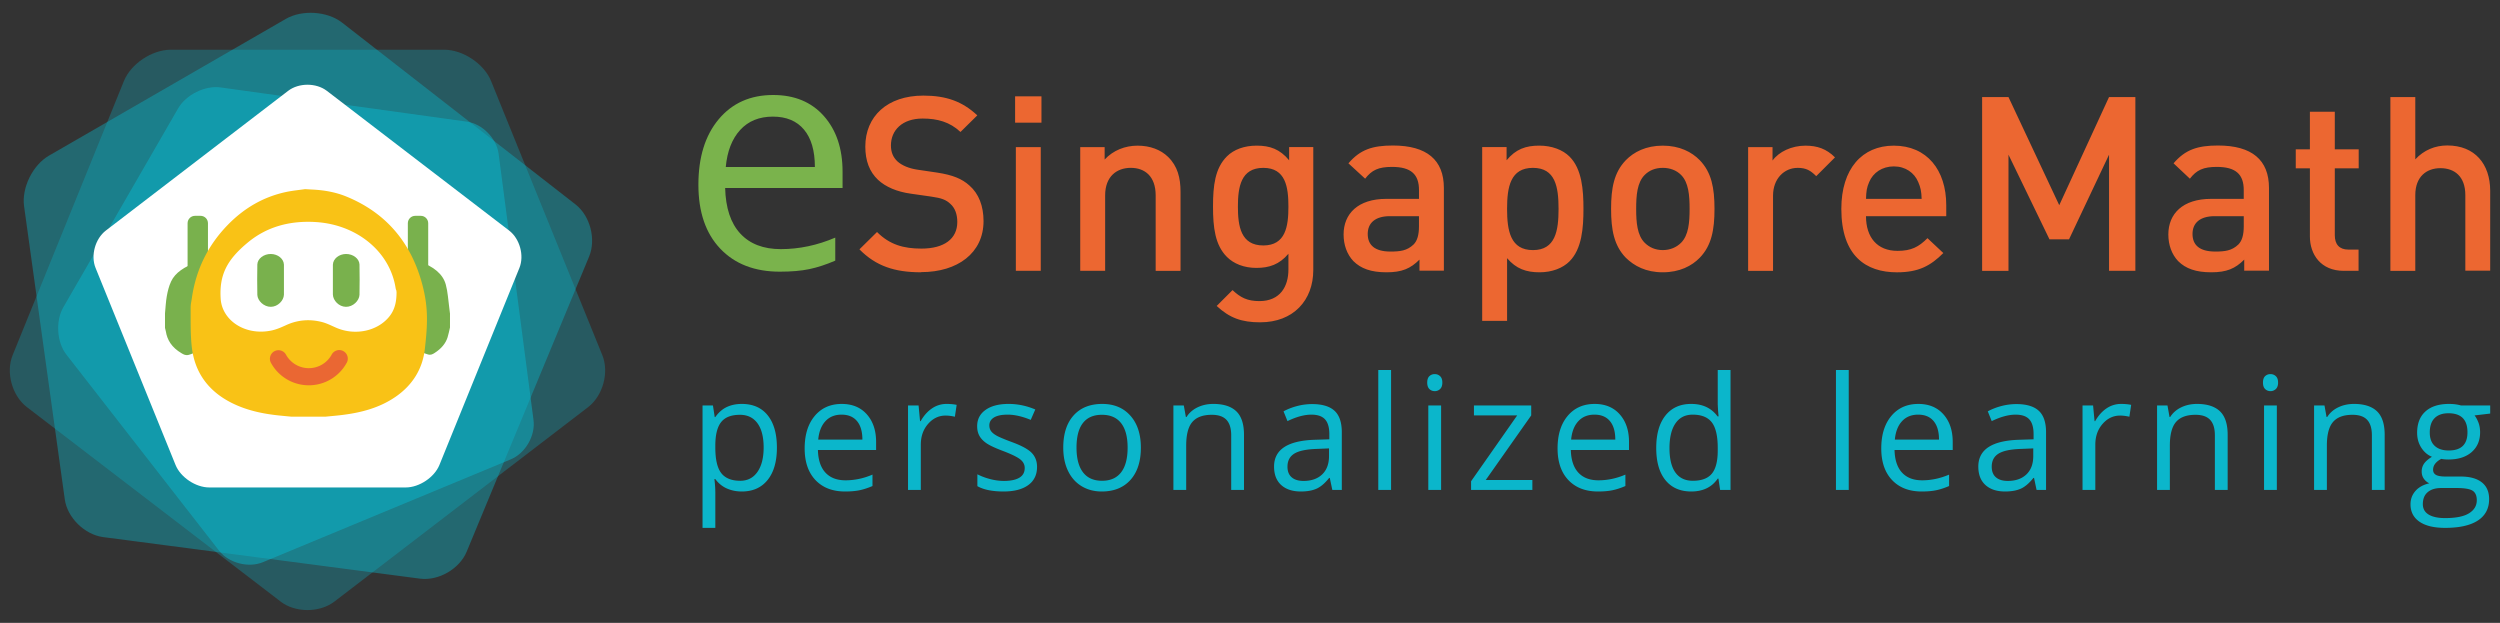
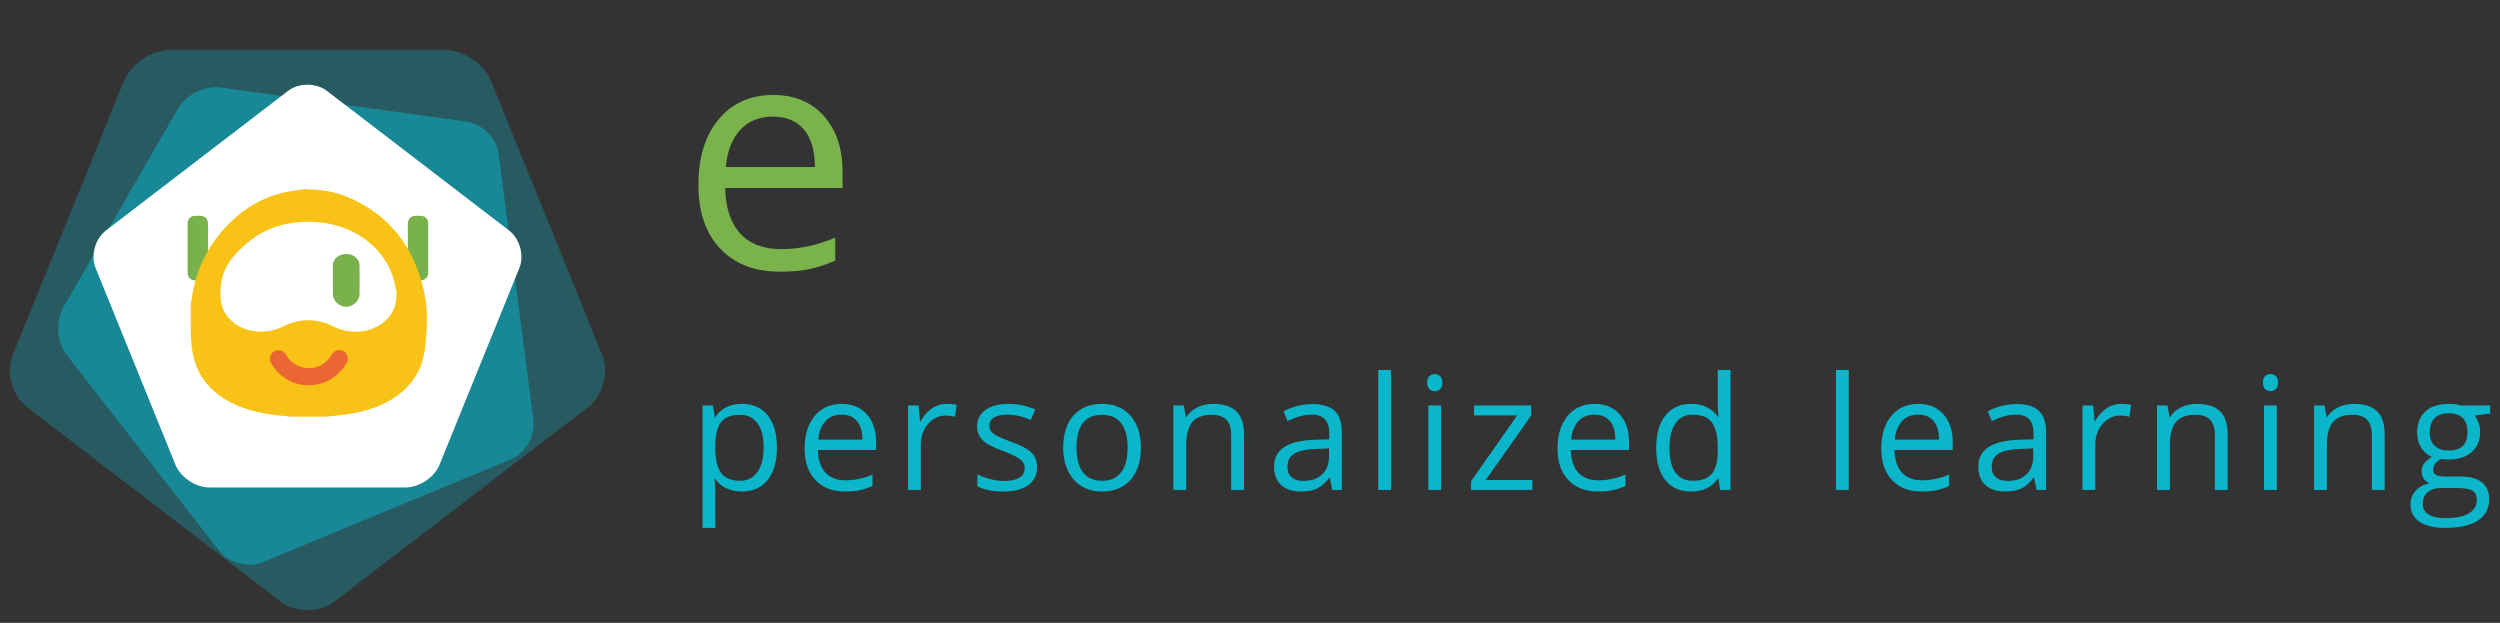
<svg xmlns="http://www.w3.org/2000/svg" xml:space="preserve" width="586" height="146" viewBox="-193.439 -1969.184 586 146">
  <rect x="-193.439" y="-1969.184" width="586" height="146" fill="#333333" stroke="none" />
  <g fill="#0AB6CC">
    <path d="M-127.685-1828.184c3.479 2.666 9.167 2.666 12.645 0l59.444-45.56c3.479-2.666 4.985-8.144 3.348-12.174l-26.091-64.286c-1.637-4.029-6.58-7.328-10.987-7.328h-64.076c-4.407 0-9.349 3.299-10.987 7.328l-26.091 64.277c-1.637 4.029-.131 9.511 3.348 12.174l59.447 45.56v.009z" opacity=".3" />
-     <path d="M-94.998-1833.549c4.343.569 9.273-2.276 10.95-6.324l28.7-69.177c1.68-4.048.243-9.544-3.19-12.219l-54.736-42.629c-3.433-2.672-9.362-3.059-13.178-.852l-20.178 11.65-13.878 8.01-21.441 12.378c-3.816 2.203-6.446 7.529-5.849 11.869l9.544 68.711c.597 4.279 4.644 8.266 8.987 8.844l74.266 9.739h.003z" opacity=".4" />
    <path d="M-73.694-1861.528c3.4-1.409 5.792-5.551 5.311-9.2l-8.181-62.39c-.478-3.652-3.829-7.049-7.45-7.548l-57.725-8.022c-3.652-.502-8.096 1.704-9.946 4.915l-9.788 16.952-6.726 11.656-10.399 18.017c-1.85 3.205-1.528 8.217.718 11.072l35.809 45.986c2.246 2.885 6.866 4.09 10.265 2.678l58.117-24.113-.005-.003z" opacity=".5" />
  </g>
  <path fill="#FFF" d="M-116.819-1947.885c-2.496-1.917-6.589-1.917-9.088 0l-42.73 32.747c-2.496 1.917-3.582 5.853-2.404 8.75l18.754 46.199c1.175 2.897 4.729 5.265 7.895 5.265h46.056c3.165 0 6.72-2.374 7.895-5.265l18.754-46.199c1.175-2.897.091-6.836-2.404-8.75l-42.728-32.747z" />
  <path fill="#EA6733" d="M-106.8-1879.115c0 .576-.467 1.042-1.043 1.042h-25.021a1.043 1.043 0 0 1-1.043-1.042v-7.819c0-.576.467-1.043 1.043-1.043h25.021c.576 0 1.043.467 1.043 1.043v7.819z" />
  <path fill="#79B14D" d="M-144.693-1905.195c0 .96-.778 1.738-1.738 1.738h-1.3c-.96 0-1.738-.778-1.738-1.738v-11.662c0-.96.778-1.738 1.738-1.738h1.3c.96 0 1.738.778 1.738 1.738v11.662zM-93.066-1905.195c0 .96-.778 1.738-1.738 1.738h-1.3c-.96 0-1.738-.778-1.738-1.738v-11.662c0-.96.778-1.738 1.738-1.738h1.3c.96 0 1.738.778 1.738 1.738v11.662z" />
-   <path fill="#79B14D" d="M-154.764-1895.71c.134-1.358.183-2.723.427-4.073.209-1.156.487-2.325 1.006-3.437.961-2.057 3.158-3.497 6.097-4.498.609-.207 1.309-.379 1.738.027.282.266.367.755.188 1.06-1.506 2.57-2.61 5.201-3.007 7.934-.21 1.444-.307 2.9-.308 4.35-.001 2.428 1.257 4.81 1.337 7.238.014.432-1.14.882-1.869 1.092-.734.211-1.223-.069-1.709-.354-2.356-1.381-3.386-3.151-3.701-5.133-.044-.275-.131-.546-.199-.82v-3.386zM-87.963-1892.41c-.185.766-.327 1.538-.564 2.296-.45 1.437-1.472 2.66-3.034 3.66-.448.287-.902.56-1.576.347-.67-.212-2.38-.745-2.369-1.175.072-2.796 1.886-5.464 1.886-8.26-.001-3.741-.995-7.365-2.921-10.863-.078-.142-.236-.29-.215-.424.052-.339.038-.777.332-.977.246-.167.974-.17 1.344-.043 3.243 1.11 5.448 2.876 6.128 5.346.489 1.778.564 3.61.818 5.419.066.472.115.944.172 1.417l-.001 3.257z" />
  <path fill="#F9C216" d="M-94.449-1902.49c-2.578-9.709-8.376-16.754-17.78-20.615-2.569-1.055-5.283-1.521-8.093-1.651l-1.606-.095c-1.502.22-2.97.355-4.403.658-5.359 1.135-9.885 3.795-13.69 7.696-4.661 4.779-7.47 10.495-8.432 17.095-.221 1.519-.306 1.333-.298 2.869.014 2.884-.056 5.789.263 8.646.675 6.046 3.916 10.401 9.337 13.133 3.539 1.783 7.346 2.576 11.254 2.973.904.092 1.808.176 2.712.263h8.079c1.292-.13 2.587-.235 3.875-.395 4.435-.55 8.692-1.651 12.443-4.211 3.967-2.707 6.389-6.493 6.928-11.22.641-5.631.885-9.596-.589-15.146zm-17.735 18.37a10.12 10.12 0 0 1-8.869 5.251 10.12 10.12 0 0 1-8.869-5.251 2.007 2.007 0 1 1 3.519-1.933 6.106 6.106 0 0 0 5.351 3.169 6.106 6.106 0 0 0 5.351-3.169 2.007 2.007 0 1 1 3.517 1.933zm10.021-10.892c-2.739 3.434-7.983 4.565-12.401 2.68-1.141-.487-2.252-1.079-3.461-1.383-2.879-.724-5.686-.487-8.371.751-1.115.514-2.286 1.026-3.506 1.272-6.149 1.239-11.485-2.436-11.81-7.452-.37-5.7 1.546-9.216 6.401-13.23 4.417-3.652 9.809-5.145 15.938-4.758 9.484.6 17.245 6.808 18.645 15.352.14.856.165.249.243 1.113-.014 2.007-.311 3.94-1.678 5.655z" />
-   <path fill="#79B14D" d="M-126.882-1901.669c-.001.529.018 1.058-.005 1.585-.059 1.354-1.421 2.796-3.051 2.818-1.647.022-3.115-1.417-3.18-2.774-.05-1.055-.047-6.111-.002-7.167.058-1.359 1.511-2.457 3.159-2.444 1.656.013 3.026 1.123 3.076 2.505.018.494.004 4.984.003 5.477zM-115.411-1901.674c0-.493-.014-4.983.003-5.476.048-1.377 1.425-2.49 3.08-2.5 1.649-.011 3.093 1.084 3.154 2.449.046 1.038.043 6.076.002 7.114-.054 1.389-1.516 2.848-3.19 2.822-1.653-.025-3.009-1.493-3.048-2.876-.014-.51-.001-1.022-.001-1.533z" />
-   <path fill="#EC6731" d="M22.425-1905.361c-6.115 0-10.526-1.432-14.412-5.377l4.119-4.064c2.975 2.975 6.234 3.89 10.416 3.89 5.318 0 8.403-2.288 8.403-6.234 0-1.775-.513-3.259-1.602-4.233-1.026-.971-2.059-1.373-4.458-1.716l-4.805-.687c-3.314-.458-5.949-1.602-7.721-3.259-2-1.886-2.975-4.458-2.975-7.78 0-7.094 5.149-11.954 13.611-11.954 5.377 0 9.153 1.373 12.641 4.632l-3.945 3.89c-2.517-2.367-5.433-3.144-8.865-3.144-4.805 0-7.437 2.746-7.437 6.313 0 1.487.458 2.762 1.578 3.776 1.026.915 2.683 1.602 4.577 1.886l4.632.686c3.776.572 5.89 1.487 7.607 3.03 2.229 1.945 3.314 4.861 3.314 8.352 0 7.496-6.123 11.954-14.598 11.954l-.08.039zm22.078-35.062v-6.182h6.178v6.178h-6.178v.004zm.173 34.719v-28.998h5.839v28.998h-5.839zm32.774 0v-17.675c0-4.517-2.572-6.462-5.839-6.462-3.267 0-6.005 2-6.005 6.462v17.675h-5.839v-28.998h5.721v2.919c2-2.17 4.805-3.259 7.721-3.259 2.975 0 5.433.971 7.149 2.632 2.229 2.17 2.92 4.92 2.92 8.179v18.531h-5.831l.003-.004zm24.54 12.073c-4.407 0-7.208-1.026-10.238-3.835l3.716-3.716c1.831 1.716 3.432 2.576 6.293 2.576 4.92 0 6.806-3.488 6.806-7.378v-3.717c-2.115 2.517-4.517 3.314-7.496 3.314-2.92 0-5.318-.974-6.92-2.576-2.762-2.762-3.259-6.865-3.259-11.781s.458-8.979 3.259-11.785c1.602-1.602 4.064-2.517 6.975-2.517 3.089 0 5.433.801 7.607 3.432v-3.089h5.661v28.828c.004 7.09-4.687 12.238-12.408 12.238l.004.006zm.686-36.206c-5.263 0-5.95 4.517-5.95 9.094s.686 9.094 5.95 9.094c5.263 0 5.89-4.521 5.89-9.094 0-4.573-.631-9.094-5.89-9.094zm36.612 24.137v-2.632c-2.115 2.115-4.119 2.975-7.721 2.975-3.602 0-6.005-.856-7.78-2.631-1.487-1.578-2.288-3.776-2.288-6.234 0-4.861 3.373-8.348 10.009-8.348h7.666v-2.059c0-3.661-1.831-5.433-6.312-5.433-3.204 0-4.746.742-6.312 2.762l-3.914-3.602c2.746-3.204 5.602-4.174 10.416-4.174 7.95 0 11.954 3.373 11.954 9.95v19.391h-5.721l.003.035zm-.118-12.814h-6.806c-3.432 0-5.208 1.578-5.208 4.174s1.657 4.119 5.318 4.119c2.233 0 3.89-.174 5.433-1.657.86-.86 1.262-2.233 1.262-4.292v-2.344zm35.295 10.585c-1.602 1.602-4.119 2.572-7.034 2.572-3.089 0-5.492-.801-7.607-3.314v14.7h-5.839v-40.735h5.721v3.089c2.17-2.631 4.517-3.432 7.666-3.432 2.92 0 5.492.97 7.094 2.572 2.92 2.92 3.259 7.835 3.259 12.242 0 4.407-.347 9.382-3.263 12.301l.003.005zm-8.581-21.908c-5.263 0-6.064 4.458-6.064 9.611s.801 9.666 6.064 9.666 6.005-4.517 6.005-9.666c-.001-5.149-.742-9.611-6.005-9.611zm39.125 21.048c-1.886 1.945-4.746 3.432-8.695 3.432s-6.707-1.487-8.68-3.432c-2.746-2.86-3.432-6.521-3.432-11.441 0-4.861.686-8.522 3.432-11.382 1.886-1.945 4.734-3.432 8.68-3.432 3.945 0 6.806 1.487 8.695 3.432 2.746 2.86 3.432 6.522 3.432 11.382 0 4.915-.686 8.576-3.432 11.441zm-4.403-19.391c-1.089-1.089-2.576-1.657-4.292-1.657-1.716 0-3.144.572-4.233 1.657-1.775 1.775-2 4.805-2 7.95s.229 6.178 2 7.95c1.089 1.089 2.517 1.716 4.233 1.716 1.716 0 3.204-.631 4.292-1.716 1.775-1.775 2-4.805 2-7.95s-.228-6.175-2-7.95zm31.681.288c-1.314-1.318-2.344-1.945-4.348-1.945-3.144 0-5.776 2.517-5.776 6.522v17.616h-5.839v-28.998h5.721v3.144c1.487-2.059 4.458-3.488 7.721-3.488 2.762 0 4.92.742 6.92 2.746l-4.403 4.403h.004zm11.666 9.382c0 4.971 2.632 8.127 7.378 8.127 3.259 0 4.971-.915 7.034-2.975l3.716 3.488c-2.975 2.975-5.776 4.517-10.869 4.517-7.259 0-13.039-3.827-13.039-14.874 0-9.382 4.861-14.815 12.297-14.815 7.78 0 12.297 5.721 12.297 13.958v2.572h-18.819.005zm12.242-8.009c-.915-2.17-2.975-3.661-5.721-3.661s-4.861 1.487-5.776 3.661c-.572 1.314-.686 2.17-.742 3.945h13.039c-.058-1.775-.236-2.632-.8-3.945zm44.728 20.819v-27.223l-9.382 19.845h-4.577l-9.611-19.845v27.223h-6.178v-40.727h6.178l11.899 25.341 11.666-25.341h6.178v40.723h-6.135l-.038.004zm31.688 0v-2.632c-2.115 2.115-4.119 2.975-7.721 2.975-3.602 0-6.005-.856-7.78-2.631-1.487-1.578-2.288-3.776-2.288-6.234 0-4.861 3.373-8.348 10.009-8.348h7.666v-2.059c0-3.661-1.831-5.433-6.312-5.433-3.204 0-4.746.742-6.313 2.762l-3.827-3.602c2.746-3.204 5.602-4.174 10.416-4.174 7.95 0 11.954 3.373 11.954 9.95v19.391h-5.721l-.083.035zm-.11-12.814h-6.806c-3.432 0-5.208 1.578-5.208 4.174s1.657 4.119 5.318 4.119c2.233 0 3.89-.174 5.433-1.657.86-.86 1.263-2.233 1.263-4.292v-2.344zm23.451 12.814c-5.433 0-7.95-3.89-7.95-8.064v-15.959h-3.314v-4.458h3.314v-8.806h5.839v8.806h5.602v4.458h-5.602v15.671c0 2.119 1.026 3.373 3.204 3.373h2.367v4.971h-3.492l.032.008zm28.485 0v-17.754c0-4.403-2.572-6.313-5.839-6.313-3.267 0-5.89 2-5.89 6.313v17.754h-5.839v-40.727h5.839v14.598c2-2.17 4.632-3.259 7.496-3.259 6.462 0 10.061 4.348 10.061 10.641v18.701h-5.831l.003.046z" />
+   <path fill="#79B14D" d="M-126.882-1901.669zM-115.411-1901.674c0-.493-.014-4.983.003-5.476.048-1.377 1.425-2.49 3.08-2.5 1.649-.011 3.093 1.084 3.154 2.449.046 1.038.043 6.076.002 7.114-.054 1.389-1.516 2.848-3.19 2.822-1.653-.025-3.009-1.493-3.048-2.876-.014-.51-.001-1.022-.001-1.533z" />
  <path fill="#7AB34C" d="M-10.633-1905.503c-5.906 0-10.566-1.798-13.981-5.396-3.415-3.597-5.122-8.591-5.122-14.983 0-6.441 1.586-11.557 4.757-15.348s7.431-5.687 12.778-5.687c5.007 0 8.968 1.647 11.885 4.94 2.916 3.293 4.375 7.638 4.375 13.033v3.828h-27.524c.122 4.691 1.306 8.251 3.554 10.682 2.248 2.43 5.414 3.646 9.497 3.646 4.302 0 8.555-.899 12.76-2.698v5.396c-2.139.924-4.162 1.586-6.07 1.987s-4.211.6-6.909.6zm-1.641-36.346c-3.208 0-5.766 1.045-7.674 3.135-1.908 2.09-3.032 4.982-3.372 8.677h20.889c0-3.816-.851-6.738-2.552-8.768-1.701-2.03-4.131-3.044-7.291-3.044z" />
  <g fill="#0BB6CB">
    <path d="M-19.552-1853.979c-1.289 0-2.466-.238-3.532-.714-1.065-.476-1.96-1.207-2.683-2.195h-.217c.145 1.156.217 2.252.217 3.288v8.148h-2.999v-28.689h2.439l.415 2.71h.145c.771-1.084 1.668-1.867 2.692-2.349 1.023-.481 2.197-.723 3.522-.723 2.626 0 4.652.897 6.079 2.692 1.428 1.795 2.141 4.312 2.141 7.552 0 3.252-.726 5.778-2.177 7.579-1.45 1.8-3.465 2.701-6.042 2.701zm-.433-17.976c-2.023 0-3.487.56-4.39 1.68-.904 1.12-1.367 2.903-1.392 5.348v.668c0 2.782.464 4.772 1.392 5.971.927 1.198 2.414 1.797 4.462 1.797 1.71 0 3.05-.692 4.02-2.078.97-1.385 1.454-3.294 1.454-5.727 0-2.469-.484-4.363-1.454-5.682-.97-1.318-2.334-1.977-4.092-1.977zM4.641-1853.979c-2.928 0-5.237-.891-6.929-2.674-1.692-1.782-2.538-4.257-2.538-7.425 0-3.191.785-5.727 2.357-7.606 1.571-1.879 3.683-2.818 6.332-2.818 2.481 0 4.444.816 5.89 2.448 1.445 1.632 2.168 3.785 2.168 6.458v1.897h-13.64c.06 2.325.646 4.089 1.761 5.293 1.114 1.205 2.683 1.807 4.706 1.807 2.133 0 4.24-.445 6.324-1.337v2.674c-1.061.458-2.063.786-3.009.985-.945.198-2.087.298-3.422.298zm-.814-18.013c-1.59 0-2.857.518-3.803 1.554-.946 1.036-1.503 2.469-1.671 4.3H8.705c0-1.891-.422-3.339-1.265-4.345-.842-1.006-2.048-1.509-3.613-1.509zM28.434-1874.503c.879 0 1.668.072 2.367.217l-.416 2.782c-.819-.181-1.542-.271-2.168-.271-1.602 0-2.972.65-4.11 1.951-1.138 1.301-1.707 2.921-1.707 4.86v10.623h-2.999v-19.801h2.475l.344 3.667h.145c.734-1.289 1.62-2.282 2.656-2.981a5.984 5.984 0 0 1 3.413-1.047zM49.645-1859.743c0 1.843-.688 3.264-2.061 4.264-1.373 1-3.3 1.5-5.781 1.5-2.625 0-4.673-.416-6.143-1.247v-2.782c.952.482 1.973.861 3.063 1.138a12.79 12.79 0 0 0 3.152.416c1.566 0 2.771-.25 3.613-.75.844-.5 1.266-1.262 1.266-2.286 0-.771-.335-1.43-1.003-1.978-.669-.548-1.973-1.195-3.911-1.942-1.844-.687-3.153-1.286-3.93-1.798-.777-.512-1.355-1.093-1.734-1.743-.38-.65-.569-1.427-.569-2.331 0-1.614.656-2.888 1.97-3.821 1.313-.934 3.113-1.4 5.401-1.4 2.132 0 4.216.434 6.251 1.301l-1.066 2.439c-1.986-.819-3.787-1.229-5.401-1.229-1.421 0-2.493.223-3.216.668-.723.446-1.084 1.06-1.084 1.843 0 .53.136.982.406 1.355.271.374.708.729 1.311 1.066.602.337 1.758.825 3.469 1.463 2.348.855 3.935 1.716 4.76 2.583s1.237 1.959 1.237 3.271zM73.981-1864.259c0 3.228-.813 5.748-2.438 7.561-1.627 1.813-3.873 2.719-6.739 2.719-1.771 0-3.343-.416-4.716-1.247s-2.433-2.023-3.18-3.577c-.746-1.554-1.119-3.372-1.119-5.456 0-3.228.807-5.742 2.42-7.542 1.614-1.801 3.854-2.701 6.721-2.701 2.771 0 4.972.921 6.604 2.764s2.447 4.335 2.447 7.479zm-15.085 0c0 2.529.506 4.457 1.518 5.781 1.012 1.325 2.499 1.987 4.462 1.987 1.963 0 3.453-.66 4.472-1.978 1.018-1.319 1.526-3.249 1.526-5.791 0-2.517-.509-4.429-1.526-5.736-1.019-1.307-2.521-1.96-4.508-1.96-1.963 0-3.444.645-4.444 1.933-1.001 1.29-1.5 3.211-1.5 5.764zM95.156-1854.341v-12.809c0-1.614-.367-2.818-1.103-3.613-.734-.795-1.885-1.192-3.45-1.192-2.071 0-3.589.56-4.553 1.68s-1.445 2.969-1.445 5.546v10.388h-2.999v-19.801h2.439l.487 2.71h.145c.614-.976 1.476-1.731 2.583-2.268 1.108-.536 2.343-.804 3.704-.804 2.385 0 4.18.575 5.384 1.726 1.204 1.15 1.807 2.99 1.807 5.519v12.917h-2.999zM118.86-1854.341l-.597-2.818h-.145c-.987 1.241-1.972 2.081-2.953 2.521-.982.439-2.207.659-3.677.659-1.963 0-3.502-.506-4.616-1.518s-1.671-2.451-1.671-4.318c0-3.999 3.198-6.094 9.593-6.287l3.361-.108v-1.229c0-1.554-.335-2.701-1.003-3.442-.669-.74-1.737-1.111-3.207-1.111-1.65 0-3.517.506-5.601 1.518l-.922-2.294c.977-.53 2.045-.945 3.207-1.247a13.895 13.895 0 0 1 3.496-.452c2.36 0 4.11.524 5.248 1.572 1.139 1.048 1.707 2.728 1.707 5.041v13.514h-2.22zm-6.774-2.113c1.866 0 3.333-.512 4.398-1.536 1.066-1.023 1.6-2.457 1.6-4.3v-1.789l-3 .126c-2.385.084-4.104.455-5.157 1.111-1.055.656-1.581 1.677-1.581 3.062 0 1.084.328 1.909.984 2.475.656.568 1.575.851 2.756.851zM132.629-1854.341h-2.999v-28.111h2.999v28.111zM141.103-1879.507c0-.687.169-1.189.506-1.508.337-.319.759-.479 1.265-.479.481 0 .897.163 1.246.488.35.325.524.825.524 1.5s-.175 1.177-.524 1.508a1.746 1.746 0 0 1-1.246.497c-.506 0-.928-.166-1.265-.497-.337-.332-.506-.834-.506-1.509zm3.252 25.166h-2.999v-19.801h2.999v19.801zM165.746-1854.341h-14.362v-2.042l10.804-15.429h-10.135v-2.331h13.423v2.331l-10.659 15.14h10.93v2.331zM181.123-1853.979c-2.928 0-5.237-.891-6.929-2.674-1.692-1.782-2.538-4.257-2.538-7.425 0-3.191.785-5.727 2.357-7.606 1.571-1.879 3.683-2.818 6.332-2.818 2.481 0 4.444.816 5.89 2.448 1.445 1.632 2.168 3.785 2.168 6.458v1.897h-13.64c.06 2.325.646 4.089 1.761 5.293 1.114 1.205 2.683 1.807 4.706 1.807 2.133 0 4.24-.445 6.324-1.337v2.674c-1.061.458-2.063.786-3.009.985-.945.198-2.086.298-3.422.298zm-.814-18.013c-1.59 0-2.857.518-3.803 1.554-.946 1.036-1.503 2.469-1.671 4.3h10.352c0-1.891-.422-3.339-1.265-4.345-.842-1.006-2.047-1.509-3.613-1.509zM209.362-1856.996h-.163c-1.385 2.012-3.456 3.017-6.215 3.017-2.589 0-4.604-.885-6.043-2.656s-2.158-4.288-2.158-7.552c0-3.264.723-5.799 2.168-7.606s3.456-2.71 6.033-2.71c2.687 0 4.746.976 6.18 2.927h.234l-.127-1.427-.072-1.391v-8.058h3v28.111h-2.439l-.398-2.655zm-5.998.505c2.048 0 3.532-.557 4.453-1.671.922-1.114 1.382-2.911 1.382-5.393v-.632c0-2.806-.467-4.809-1.399-6.007-.934-1.198-2.424-1.797-4.472-1.797-1.759 0-3.104.684-4.038 2.05-.934 1.367-1.399 3.297-1.399 5.791 0 2.529.463 4.438 1.391 5.727.927 1.288 2.287 1.932 4.082 1.932zM239.906-1854.341h-2.999v-28.111h2.999v28.111zM256.998-1853.979c-2.928 0-5.237-.891-6.929-2.674-1.692-1.782-2.538-4.257-2.538-7.425 0-3.191.785-5.727 2.357-7.606 1.571-1.879 3.683-2.818 6.332-2.818 2.481 0 4.444.816 5.89 2.448 1.445 1.632 2.168 3.785 2.168 6.458v1.897h-13.64c.06 2.325.646 4.089 1.761 5.293 1.114 1.205 2.683 1.807 4.706 1.807 2.133 0 4.24-.445 6.324-1.337v2.674c-1.061.458-2.063.786-3.009.985-.944.198-2.086.298-3.422.298zm-.813-18.013c-1.59 0-2.857.518-3.803 1.554-.946 1.036-1.503 2.469-1.671 4.3h10.352c0-1.891-.422-3.339-1.265-4.345-.843-1.006-2.048-1.509-3.613-1.509zM283.936-1854.341l-.597-2.818h-.145c-.987 1.241-1.972 2.081-2.953 2.521-.982.439-2.207.659-3.677.659-1.963 0-3.502-.506-4.616-1.518s-1.671-2.451-1.671-4.318c0-3.999 3.198-6.094 9.593-6.287l3.361-.108v-1.229c0-1.554-.335-2.701-1.003-3.442-.669-.74-1.737-1.111-3.207-1.111-1.65 0-3.517.506-5.601 1.518l-.922-2.294c.977-.53 2.045-.945 3.207-1.247a13.895 13.895 0 0 1 3.496-.452c2.36 0 4.11.524 5.248 1.572 1.139 1.048 1.707 2.728 1.707 5.041v13.514h-2.22zm-6.775-2.113c1.866 0 3.333-.512 4.398-1.536 1.066-1.023 1.6-2.457 1.6-4.3v-1.789l-3 .126c-2.385.084-4.104.455-5.157 1.111-1.055.656-1.581 1.677-1.581 3.062 0 1.084.328 1.909.984 2.475.657.568 1.576.851 2.756.851zM303.739-1874.503c.879 0 1.668.072 2.367.217l-.416 2.782c-.819-.181-1.542-.271-2.168-.271-1.602 0-2.972.65-4.11 1.951-1.138 1.301-1.707 2.921-1.707 4.86v10.623h-2.999v-19.801h2.475l.344 3.667h.145c.734-1.289 1.62-2.282 2.656-2.981a5.98 5.98 0 0 1 3.413-1.047zM325.727-1854.341v-12.809c0-1.614-.367-2.818-1.103-3.613-.734-.795-1.885-1.192-3.45-1.192-2.071 0-3.589.56-4.553 1.68s-1.445 2.969-1.445 5.546v10.388h-2.999v-19.801h2.439l.487 2.71h.145c.614-.976 1.476-1.731 2.583-2.268 1.108-.536 2.343-.804 3.704-.804 2.385 0 4.18.575 5.384 1.726 1.204 1.15 1.807 2.99 1.807 5.519v12.917h-2.999zM337.001-1879.507c0-.687.169-1.189.506-1.508.337-.319.759-.479 1.265-.479.481 0 .897.163 1.246.488.35.325.524.825.524 1.5s-.175 1.177-.524 1.508a1.746 1.746 0 0 1-1.246.497c-.506 0-.928-.166-1.265-.497-.337-.332-.506-.834-.506-1.509zm3.252 25.166h-2.999v-19.801h2.999v19.801zM362.531-1854.341v-12.809c0-1.614-.367-2.818-1.103-3.613-.734-.795-1.885-1.192-3.45-1.192-2.071 0-3.589.56-4.553 1.68s-1.445 2.969-1.445 5.546v10.388h-2.999v-19.801h2.439l.487 2.71h.145c.614-.976 1.476-1.731 2.583-2.268 1.108-.536 2.343-.804 3.704-.804 2.385 0 4.18.575 5.384 1.726 1.204 1.15 1.807 2.99 1.807 5.519v12.917h-2.999zM390.264-1874.141v1.897l-3.667.434c.337.422.639.973.903 1.653.265.681.397 1.449.397 2.304 0 1.939-.662 3.487-1.987 4.643s-3.144 1.734-5.456 1.734c-.59 0-1.145-.048-1.662-.145-1.276.675-1.915 1.524-1.915 2.547 0 .542.223.942.668 1.201.446.259 1.211.389 2.295.389h3.505c2.144 0 3.791.452 4.941 1.355 1.149.903 1.726 2.216 1.726 3.938 0 2.192-.88 3.863-2.639 5.013-1.758 1.15-4.323 1.726-7.695 1.726-2.59 0-4.587-.482-5.989-1.445-1.403-.964-2.104-2.325-2.104-4.083 0-1.205.385-2.247 1.156-3.125.771-.879 1.854-1.475 3.252-1.789a3.135 3.135 0 0 1-1.274-1.066c-.343-.481-.515-1.042-.515-1.68 0-.723.192-1.355.578-1.897s.994-1.066 1.824-1.572c-1.023-.421-1.857-1.138-2.502-2.15s-.967-2.168-.967-3.469c0-2.168.65-3.839 1.951-5.013 1.301-1.175 3.145-1.762 5.529-1.762 1.035 0 1.969.121 2.8.361h6.847zm-15.789 23.125c0 1.072.451 1.885 1.354 2.439s2.198.831 3.884.831c2.518 0 4.382-.376 5.592-1.129 1.211-.752 1.816-1.773 1.816-3.062 0-1.072-.332-1.816-.994-2.231-.662-.416-1.909-.624-3.74-.624h-3.595c-1.361 0-2.421.325-3.18.976s-1.137 1.583-1.137 2.8zm1.625-16.784c0 1.385.392 2.433 1.175 3.144.783.711 1.873 1.066 3.271 1.066 2.926 0 4.39-1.421 4.39-4.264 0-2.975-1.481-4.462-4.444-4.462-1.409 0-2.493.379-3.252 1.138s-1.14 1.885-1.14 3.378z" />
  </g>
</svg>